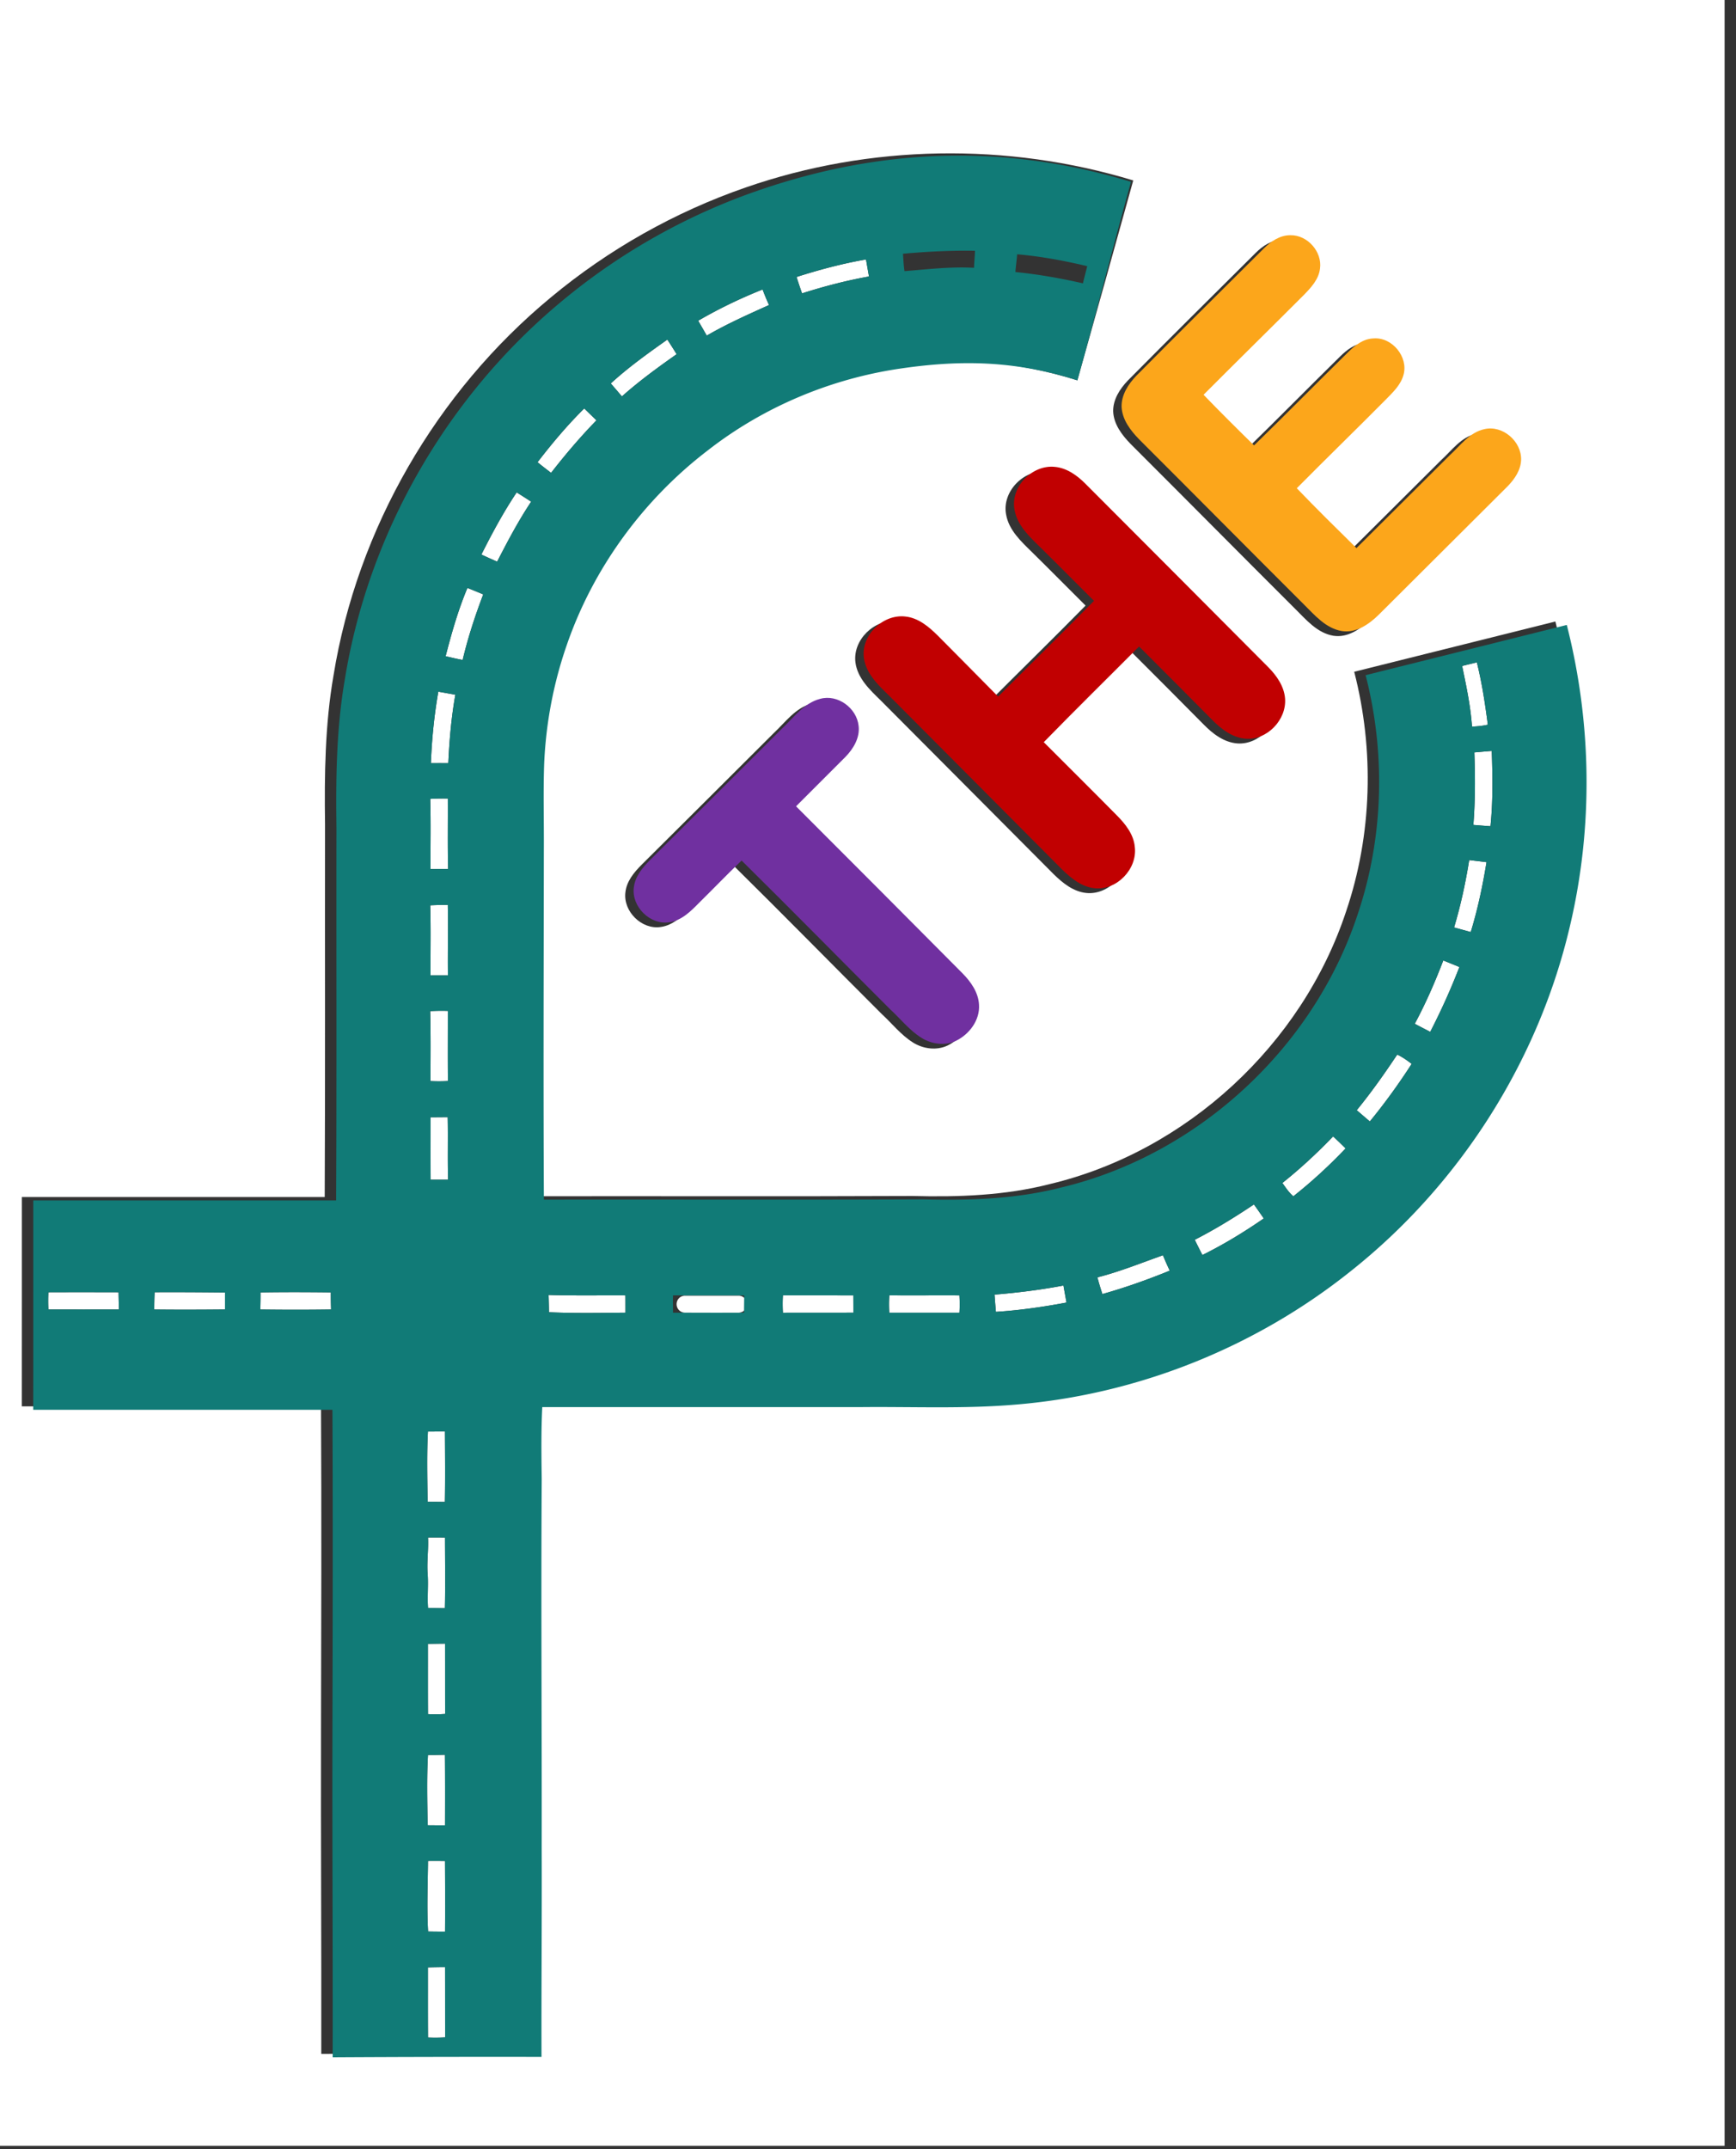
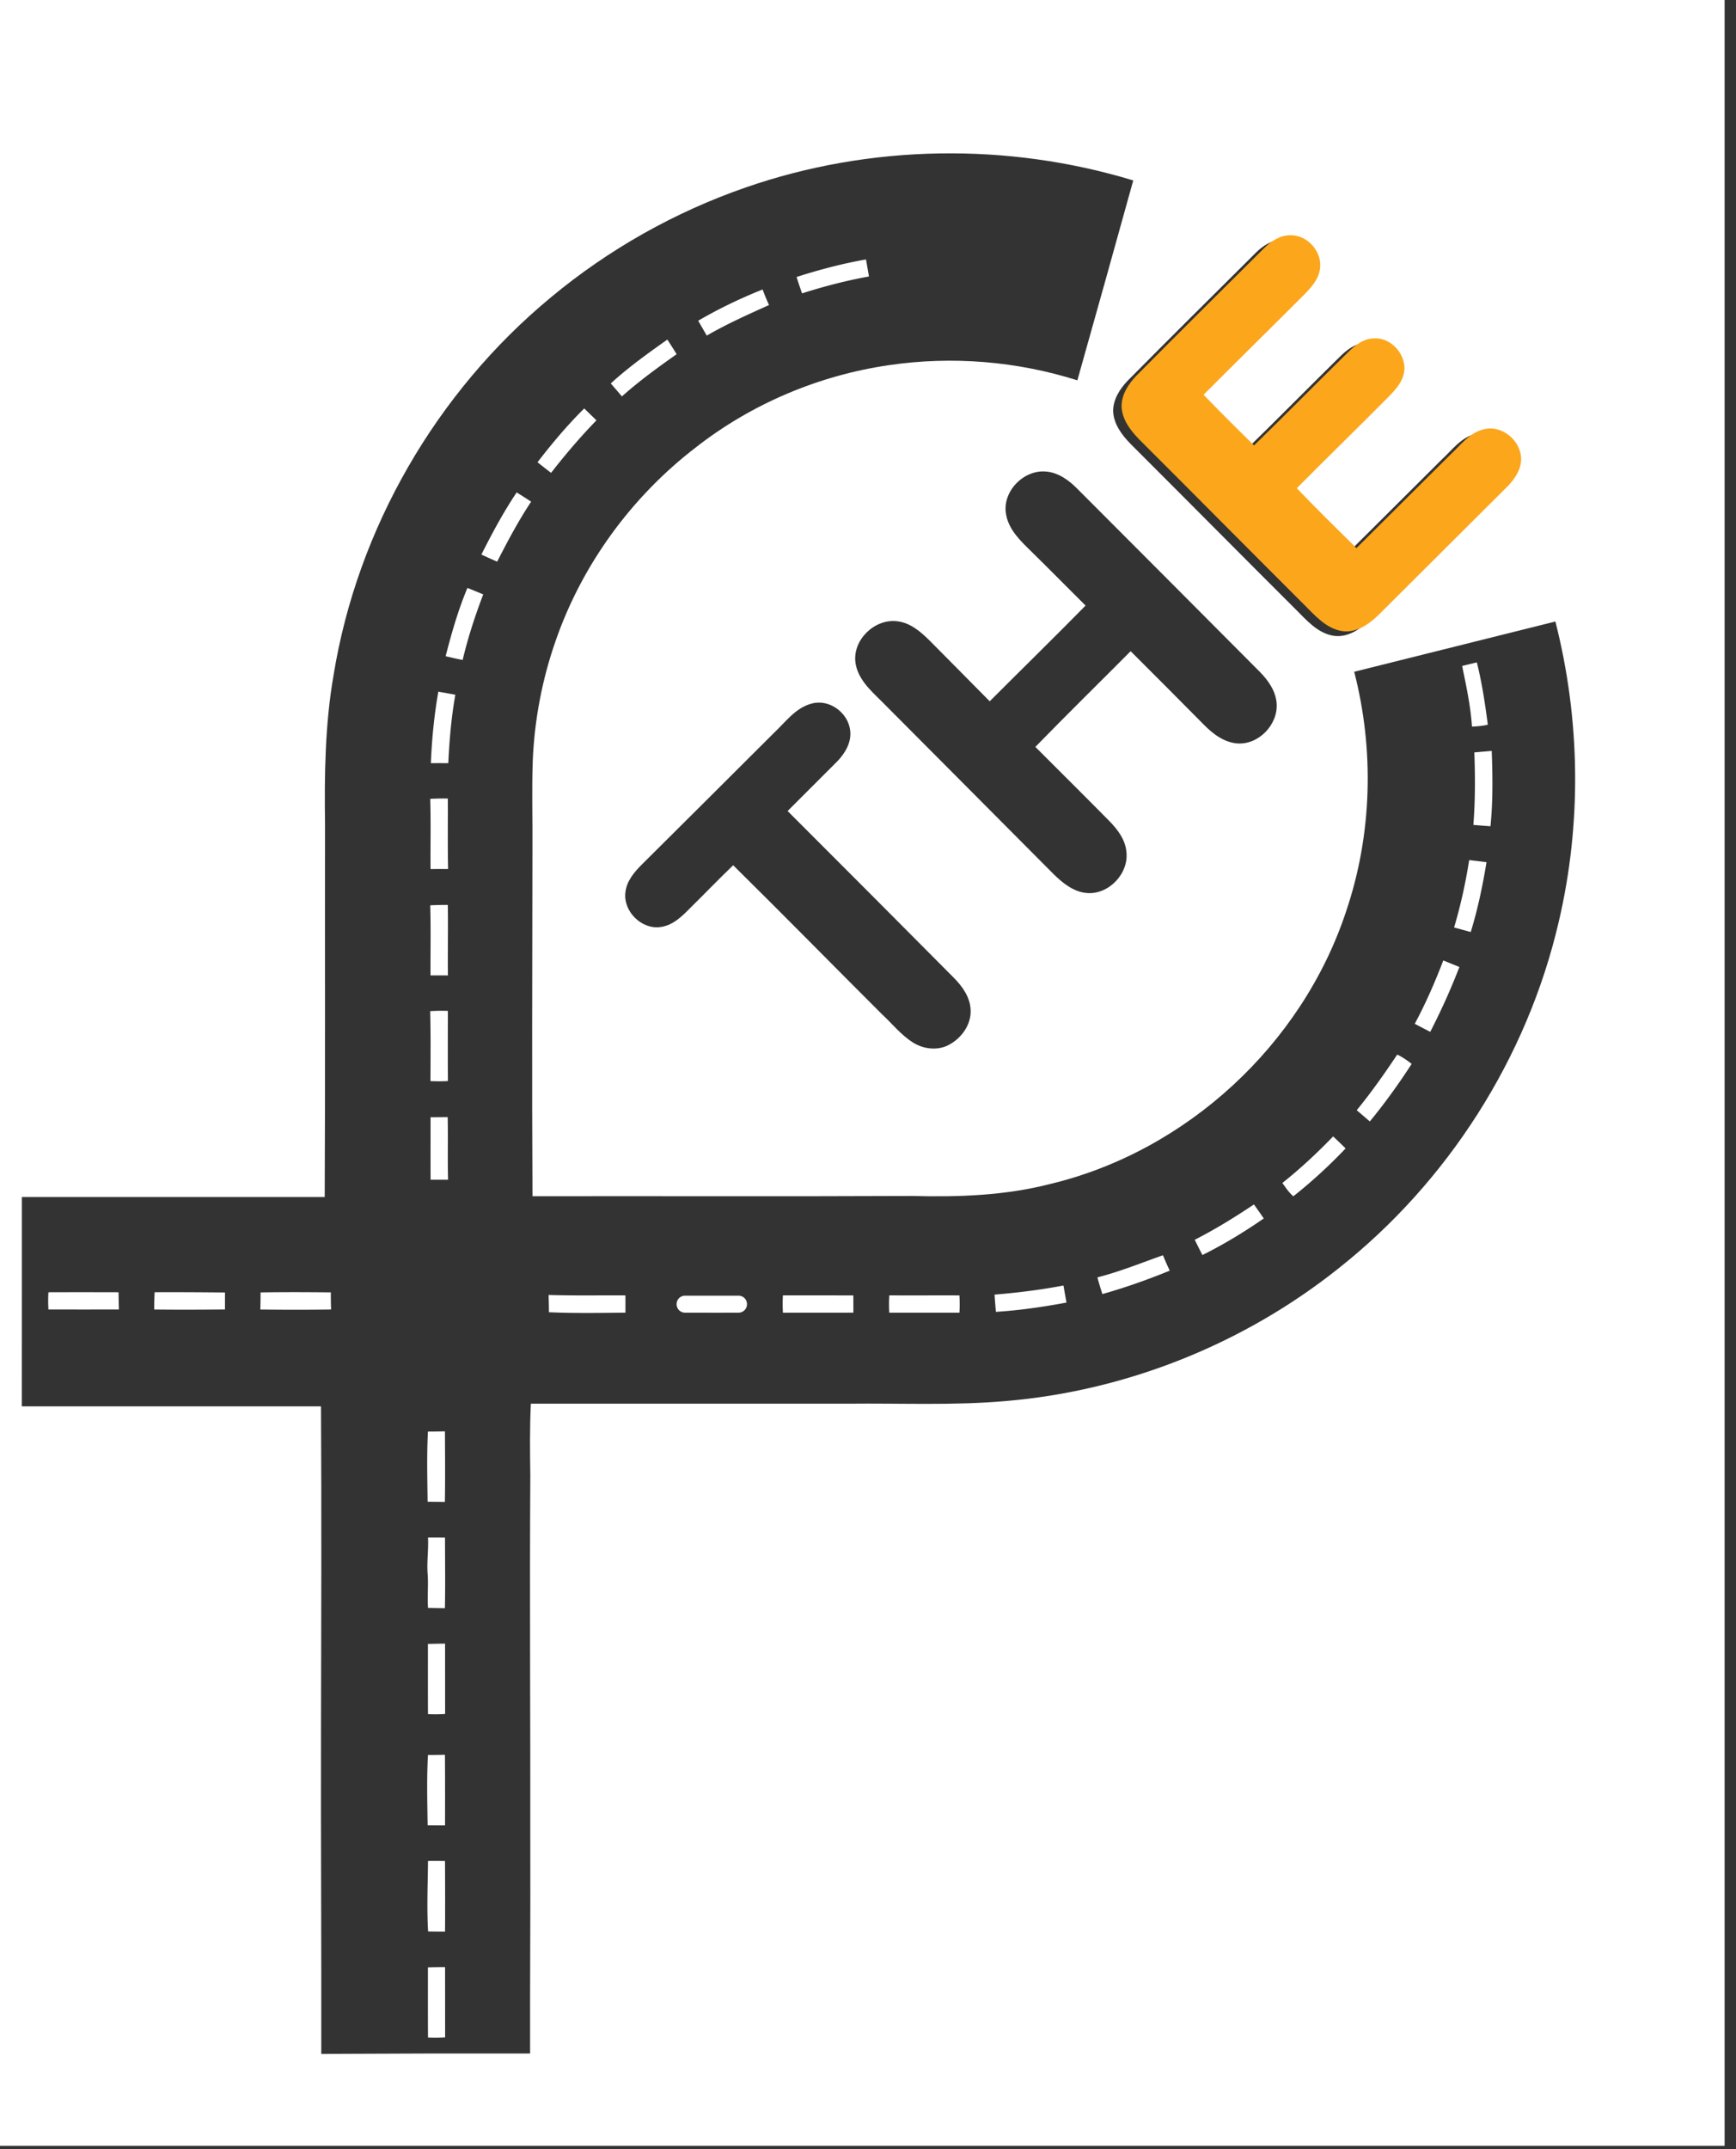
<svg xmlns="http://www.w3.org/2000/svg" xml:space="preserve" id="Layer_1" x="0" y="0" style="enable-background:new 0 0 816 1010" version="1.1" viewBox="0 0 816 1010">
  <rect x="0" y="0" width="816" height="1010" fill="#333333" stroke="none" />
  <style>.st0{fill:#fff}</style>
  <switch>
    <g>
      <path d="M-5.36-1.61h816v1010h-816v-1010zm355.88 89.7c-33.29 11.53-64.46 29.1-91.55 51.63-53.82 44.49-91.02 108.69-102.2 177.68-4.01 23.09-4.31 46.61-3.99 69.98-.08 58.38.13 116.76-.15 175.13-47.45.01-94.91 0-142.36.01-.02 32.79.02 65.58-.02 98.37 46.88.02 93.76-.01 140.64.01.26 50.82.12 101.65 0 152.47-.1 53.96.2 97.86.12 151.82 32.72-.19 65.44-.25 98.16-.2-.08-36.29.2-62.32.09-98.61.09-57.65-.35-115.29.01-172.94-.15-11.26-.3-22.54.26-33.8 49.71-.01 99.42 0 149.13 0 24.64-.28 49.34.92 73.92-1.23 56.84-4.75 112.02-26.84 156.61-62.38 51.36-40.59 88.55-98.78 103.42-162.57 10.94-46.34 10.26-95.29-1.51-141.39-31.52 7.88-63.03 15.75-94.56 23.61 9.51 36.92 8.44 76.56-3.84 112.71-20.69 62.51-74.99 112.69-139.08 128-21.19 5.47-43.2 6.2-64.97 5.63-59.45.27-118.91.04-178.36.13-.29-54.57-.08-109.15-.02-163.72.1-13.68-.33-27.36.15-41.04.8-19.01 4.37-37.91 10.63-55.89 12.43-36.1 35.92-68.22 66.22-91.41 26.15-20.42 57.72-33.7 90.53-38.49 29.57-4.36 60.11-1.9 88.61 7.13 8.8-31.3 17.61-62.6 26.27-93.94-59.07-17.96-123.81-16.97-182.16 3.3zm239.66 30.8c-20.07 19.96-40.18 39.87-60.09 59.98-3.72 3.9-6.96 8.9-6.85 14.48.26 6.05 4.14 11.09 8.18 15.26 25.85 25.79 51.53 51.75 77.4 77.54 5.17 5.11 10.33 11.32 17.91 12.61 6.81 1.08 12.88-3.23 17.48-7.76 20.19-20.15 40.42-40.28 60.63-60.41 3.19-3.33 6-7.43 6.19-12.2.29-8.73-8.65-16.52-17.28-14.5-7 1.52-11.29 7.73-16.29 12.29-14.62 14.51-29.2 29.09-43.82 43.61-9.44-9.29-18.88-18.58-28.05-28.13 13.83-13.96 27.94-27.64 41.77-41.6 3.34-3.41 7.06-6.87 8.38-11.63 2.42-8.45-5.35-17.92-14.12-17.17-4.71.14-8.6 3.18-11.8 6.35-14.83 14.58-29.42 29.4-44.31 43.92-8.01-7.84-15.96-15.73-23.74-23.8 15.68-15.73 31.54-31.28 47.23-46.99 3.34-3.44 6.92-7.28 7.5-12.26 1.14-7.91-5.87-15.86-13.85-15.72-4.88-.07-9.16 2.81-12.47 6.13zm-117.3 122.72c1.24 7.57 7.23 12.97 12.43 18.08 8.38 8.24 16.62 16.61 24.96 24.89-14.89 15.13-30.06 29.97-45.06 44.98-9.42-9.48-18.76-19.04-28.21-28.49-4.27-4.25-9.24-8.53-15.49-9.14-10.47-1.17-20.75 8.78-19.42 19.35.97 7.47 6.74 12.86 11.85 17.84 27.08 27.26 54.26 54.42 81.33 81.69 4.24 4.15 9.22 8.21 15.34 8.83 10.36 1.05 20.04-9.01 18.85-19.3-.49-5.96-4.4-10.88-8.47-14.96-11.37-11.54-22.89-22.93-34.33-34.39 14.77-15.15 29.88-29.97 44.8-44.97 11.43 11.42 22.86 22.85 34.22 34.35 4.29 4.39 9.57 8.5 15.91 8.99 10.08.73 19.26-8.92 18.49-18.9-.46-5.75-3.93-10.69-7.86-14.68-28.6-28.72-57.2-57.44-85.85-86.11-3.94-3.98-8.84-7.56-14.59-8.06-10.6-1.05-20.79 9.39-18.9 20zM363.72 344.49c-20.69 20.63-41.38 41.28-62.12 61.87-3.55 3.56-7.06 7.74-7.63 12.94-1.15 8.98 7.68 17.74 16.68 16.31 5.8-.81 10.11-5.18 14.03-9.17 6.69-6.57 13.17-13.35 19.95-19.83 23.47 23.15 46.55 46.68 69.89 69.97 4.85 4.46 8.97 9.79 14.62 13.33 4.77 3.01 11.11 3.88 16.3 1.4 6.27-3.09 11.22-9.67 10.79-16.88-.28-5.81-3.81-10.8-7.75-14.8-26.03-26.23-52.13-52.37-78.26-78.5 7.7-7.69 15.4-15.38 23.09-23.09 3.82-3.88 7.01-9.09 6.31-14.75-.9-8.36-9.85-14.97-18.11-12.65-7.6 1.96-12.33 8.75-17.79 13.85z" class="st0" />
      <path d="M374.42 130.16c10.7-3.41 21.57-6.32 32.64-8.23.47 2.66.93 5.33 1.39 8-10.65 1.91-21.14 4.65-31.45 7.94-.9-2.56-1.77-5.13-2.58-7.71zM328.18 150.72c9.7-5.66 19.85-10.52 30.27-14.68.94 2.46 1.92 4.92 3.03 7.31-9.91 4.47-19.86 8.89-29.27 14.37-1.33-2.34-2.68-4.67-4.03-7zM287.09 180.2c8.28-7.6 17.44-14.14 26.6-20.62 1.48 2.27 2.93 4.56 4.36 6.87-8.85 6.24-17.63 12.62-25.72 19.84-1.73-2.05-3.48-4.08-5.24-6.09zM252.66 217.22c6.81-8.84 14.01-17.43 21.96-25.27 1.9 1.87 3.83 3.72 5.74 5.58-7.59 7.8-14.65 16.09-21.32 24.68a254.47 254.47 0 0 1-6.38-4.99zM226.27 260.6c5.05-9.99 10.34-19.9 16.59-29.2 2.28 1.42 4.55 2.87 6.81 4.35-6 8.99-11.05 18.57-15.98 28.19-2.49-1.08-4.96-2.19-7.42-3.34zM209.47 308.37c2.79-10.87 5.89-21.71 10.24-32.08 2.49.98 4.97 2 7.43 3.04-3.83 10.06-7.19 20.32-9.67 30.8-2.69-.49-5.35-1.12-8-1.76zM687.27 312.96c2.3-.57 4.61-1.14 6.92-1.69 2.4 9.63 3.88 19.45 5.15 29.29-2.45.56-4.94.8-7.43.9-.67-9.62-2.68-19.08-4.64-28.5zM206.04 325.03c2.66.49 5.32.96 7.99 1.44-1.88 10.62-2.82 21.39-3.31 32.16-2.73-.02-5.46-.02-8.19 0 .45-11.26 1.55-22.5 3.51-33.6zM693.01 353.58c2.72-.24 5.44-.48 8.17-.7.43 11.79.6 23.64-.59 35.4-2.69-.19-5.36-.4-8.04-.63.9-11.34.87-22.72.46-34.07zM202.23 375.41c2.76-.16 5.51-.2 8.27-.15.07 11.04-.13 22.08.13 33.11-2.76-.01-5.51 0-8.26.03-.07-11 .18-22-.14-32.99zM690.59 404.18c2.71.32 5.43.64 8.14.98-1.8 11.08-4.13 22.09-7.41 32.83-2.61-.71-5.23-1.43-7.83-2.15 3.1-10.37 5.4-20.97 7.1-31.66zM202.23 425.43c2.75-.13 5.5-.19 8.26-.18.19 11.05-.07 22.09.05 33.14-2.72-.03-5.45-.03-8.18 0-.05-10.99.19-21.98-.13-32.96zM665 481.11c5.16-9.59 9.51-19.59 13.41-29.75 2.53 1 5.05 2.02 7.57 3.07-4.01 10.4-8.61 20.56-13.7 30.47-2.44-1.25-4.87-2.51-7.28-3.79zM202.21 475.17c2.76-.18 5.53-.22 8.3-.12.02 10.99-.07 21.97.04 32.96-2.73.17-5.48.16-8.21.03.03-10.96.15-21.92-.13-32.87zM637.73 521.72c6.83-8.35 13.05-17.17 19.03-26.14 2.44 1.16 4.67 2.71 6.79 4.38-6.05 9.36-12.58 18.42-19.66 27.04-2.07-1.76-4.12-3.52-6.16-5.28zM202.38 525.03c2.68-.01 5.37-.03 8.05-.06.22 9.8-.09 19.61.19 29.41-2.74-.01-5.49-.01-8.22 0-.05-9.79-.01-19.57-.02-29.35zM602.77 555.92c8.45-6.74 16.38-14.1 23.86-21.89a240 240 0 0 1 5.86 5.65c-7.65 8.06-15.84 15.59-24.55 22.49-2.11-1.74-3.57-4.07-5.17-6.25zM561.58 582.61c9.64-4.91 18.84-10.6 27.83-16.61 1.56 2.18 3.1 4.37 4.62 6.59-9.21 6.37-18.81 12.22-28.85 17.19-1.22-2.38-2.42-4.78-3.6-7.17zM515.83 600.27c10.53-2.67 20.6-6.78 30.82-10.39.97 2.45 2.06 4.84 3.18 7.24-10.35 4.22-20.89 7.97-31.65 11-.87-2.6-1.65-5.21-2.35-7.85zM467.48 608.38c10.85-.9 21.68-2.23 32.39-4.28.47 2.67.95 5.33 1.43 8.01-10.97 2.06-22.03 3.66-33.18 4.37-.24-2.71-.45-5.4-.64-8.1zM22.76 607.27c10.99-.04 21.98-.03 32.96 0 .04 2.69.1 5.39.17 8.1-11.05.02-22.09.02-33.13 0-.16-2.7-.16-5.41 0-8.1zM72.68 607.26c11.02-.07 22.05.02 33.07.12v7.98c-11.09.11-22.17.15-33.26.02 0-2.71.06-5.42.19-8.12zM122.47 607.35c11.01-.19 22.03-.14 33.04-.02-.02 2.68.02 5.36.12 8.04-11.09.17-22.17.15-33.26.01.07-2.68.12-5.36.1-8.03zM257.86 608.55c12.03.36 24.07.13 36.11.2.02 2.7.02 5.41.02 8.11-11.99.11-23.98.34-35.96-.2-.02-2.71-.08-5.41-.17-8.11zM322.01 608.88c8.39.01 16.77.01 25.15 0 2.19 0 3.96 1.77 3.96 3.96v.06c0 2.18-1.77 3.96-3.95 3.97-8.39.03-16.78.01-25.17 0-2.22 0-4.01-1.83-3.96-4.05v-.08a3.95 3.95 0 0 1 3.97-3.86zM368.01 608.74c11.03.02 22.06-.01 33.1.02.01 2.69.02 5.39.02 8.09-11.04.07-22.08 0-33.12.04-.16-2.72-.17-5.44 0-8.15zM418.03 608.74c10.98.03 21.96-.01 32.94.01.17 2.7.18 5.42.01 8.13-10.99-.01-21.98 0-32.97 0-.17-2.72-.17-5.44.02-8.14zM201.15 672.74c2.66.01 5.33-.05 7.99-.11.05 11.05.16 22.11-.03 33.17-2.7-.04-5.41-.07-8.11-.08-.13-10.98-.43-22.02.15-32.98zM201.18 722.51c2.66-.02 5.33-.02 7.99.02.01 11.08.19 22.16-.05 33.23-2.64-.03-5.28-.08-7.92-.13-.39-5.22.18-10.46-.16-15.67-.5-5.82.44-11.63.14-17.45zM201.14 772.53c2.69-.06 5.37-.12 8.06-.13.02 11.01 0 22.02.03 33.03-2.68.2-5.37.21-8.06.08-.06-11-.02-21.99-.03-32.98zM201.17 824.73c2.65.02 5.31-.04 7.97-.1.09 11.04.07 22.08.04 33.12-2.73.02-5.45 0-8.17-.03-.16-10.98-.46-22.03.16-32.99zM201.18 874.51c2.66-.03 5.33-.02 7.99.02.06 11.06.1 22.12.02 33.18-2.66.02-5.32-.01-7.97-.06-.63-11.04-.14-22.1-.04-33.14zM201.14 924.53c2.69-.07 5.37-.12 8.06-.13.02 11.01.01 22.02.03 33.03-2.68.2-5.37.21-8.05.08-.07-10.99-.03-21.99-.04-32.98z" class="st0" />
-       <path d="M355.88 89.7c58.35-20.27 116.65-22.21 175.72-4.25-8.66 31.34-16.39 61.98-25.19 93.28-28.5-9.03-53.68-9.88-83.25-5.52-32.81 4.79-64.38 18.07-90.53 38.49-30.3 23.19-53.79 55.31-66.22 91.41-6.26 17.98-9.83 36.88-10.63 55.89-.48 13.68-.05 27.36-.15 41.04-.06 54.57-.27 109.15.02 163.72 59.45-.09 118.91.14 178.36-.13 21.77.57 43.78-.16 64.97-5.63 64.09-15.31 118.39-65.49 139.08-128 12.28-36.15 13.35-75.79 3.84-112.71 31.53-7.86 63.04-15.73 94.56-23.61 11.77 46.1 12.45 95.05 1.51 141.39-14.87 63.79-52.06 121.98-103.42 162.57-44.59 35.54-99.77 57.63-156.61 62.38-24.58 2.15-49.28.95-73.92 1.23-49.71 0-99.42-.01-149.13 0-.56 11.26-.41 22.54-.26 33.8-.36 57.65.08 115.29-.01 172.94.11 36.29-.17 62.32-.09 98.61-32.72-.05-65.44.01-98.16.2.08-53.96-.22-97.86-.12-151.82.12-50.82.26-101.65 0-152.47-46.88-.02-93.76.01-140.64-.01.04-32.79 0-65.58.02-98.37 47.45-.01 94.91 0 142.36-.01.28-58.37.07-116.75.15-175.13-.32-23.37-.02-46.89 3.99-69.98 11.18-68.99 48.38-133.19 102.2-177.68 27.09-22.53 58.26-40.1 91.55-51.63zm68.56 29.54c.17 2.74.31 5.48.71 8.19 10.77-.9 21.87-2.18 32.69-1.58.07-2.77.38-5.23.45-8.01-11.19-.21-22.7.4-33.85 1.4zm53.66.26c-.19 2.67-.61 5.66-.83 8.33 10.78 1.08 21.19 2.92 31.76 5.32.6-2.64 1.39-5.45 2.02-8.07-10.95-2.6-21.74-4.61-32.95-5.58zm-103.68 10.66c.81 2.58 1.68 5.15 2.58 7.71 10.31-3.29 20.8-6.03 31.45-7.94-.46-2.67-.92-5.34-1.39-8-11.07 1.91-21.94 4.82-32.64 8.23zm-46.24 20.56c1.35 2.33 2.7 4.66 4.03 7 9.41-5.48 19.36-9.9 29.27-14.37-1.11-2.39-2.09-4.85-3.03-7.31-10.42 4.16-20.57 9.02-30.27 14.68zm-41.09 29.48c1.76 2.01 3.51 4.04 5.24 6.09 8.09-7.22 16.87-13.6 25.72-19.84-1.43-2.31-2.88-4.6-4.36-6.87-9.16 6.48-18.32 13.02-26.6 20.62zm-34.43 37.02c2.1 1.7 4.23 3.36 6.38 4.99 6.67-8.59 13.73-16.88 21.32-24.68-1.91-1.86-3.84-3.71-5.74-5.58-7.95 7.84-15.15 16.43-21.96 25.27zm-26.39 43.38c2.46 1.15 4.93 2.26 7.42 3.34 4.93-9.62 9.98-19.2 15.98-28.19-2.26-1.48-4.53-2.93-6.81-4.35-6.25 9.3-11.54 19.21-16.59 29.2zm-16.8 47.77c2.65.64 5.31 1.27 8 1.76 2.48-10.48 5.84-20.74 9.67-30.8a321.16 321.16 0 0 0-7.43-3.04c-4.35 10.37-7.45 21.21-10.24 32.08zm477.8 4.59c1.96 9.42 3.97 18.88 4.64 28.5 2.49-.1 4.98-.34 7.43-.9-1.27-9.84-2.75-19.66-5.15-29.29-2.31.55-4.62 1.12-6.92 1.69zm-481.23 12.07c-1.96 11.1-3.06 22.34-3.51 33.6 2.73-.02 5.46-.02 8.19 0 .49-10.77 1.43-21.54 3.31-32.16-2.67-.48-5.33-.95-7.99-1.44zm486.97 28.55c.41 11.35.44 22.73-.46 34.07 2.68.23 5.35.44 8.04.63 1.19-11.76 1.02-23.61.59-35.4-2.73.22-5.45.46-8.17.7zm-490.78 21.83c.32 10.99.07 21.99.14 32.99 2.75-.03 5.5-.04 8.26-.03-.26-11.03-.06-22.07-.13-33.11-2.76-.05-5.51-.01-8.27.15zm488.36 28.77c-1.7 10.69-4 21.29-7.1 31.66 2.6.72 5.22 1.44 7.83 2.15 3.28-10.74 5.61-21.75 7.41-32.83-2.71-.34-5.43-.66-8.14-.98zm-488.36 21.25c.32 10.98.08 21.97.13 32.96 2.73-.03 5.46-.03 8.18 0-.12-11.05.14-22.09-.05-33.14-2.76-.01-5.51.05-8.26.18zM665 481.11c2.41 1.28 4.84 2.54 7.28 3.79 5.09-9.91 9.69-20.07 13.7-30.47a444.05 444.05 0 0 0-7.57-3.07c-3.9 10.16-8.25 20.16-13.41 29.75zm-462.79-5.94c.28 10.95.16 21.91.13 32.87 2.73.13 5.48.14 8.21-.03-.11-10.99-.02-21.97-.04-32.96-2.77-.1-5.54-.06-8.3.12zm435.52 46.55c2.04 1.76 4.09 3.52 6.16 5.28 7.08-8.62 13.61-17.68 19.66-27.04-2.12-1.67-4.35-3.22-6.79-4.38-5.98 8.97-12.2 17.79-19.03 26.14zm-435.35 3.31c.01 9.78-.03 19.56.02 29.35 2.73-.01 5.48-.01 8.22 0-.28-9.8.03-19.61-.19-29.41-2.68.03-5.37.05-8.05.06zm400.39 30.89c1.6 2.18 3.06 4.51 5.17 6.25 8.71-6.9 16.9-14.43 24.55-22.49a240 240 0 0 0-5.86-5.65c-7.48 7.79-15.41 15.15-23.86 21.89zm-41.19 26.69c1.18 2.39 2.38 4.79 3.6 7.17 10.04-4.97 19.64-10.82 28.85-17.19-1.52-2.22-3.06-4.41-4.62-6.59-8.99 6.01-18.19 11.7-27.83 16.61zm-45.75 17.66c.7 2.64 1.48 5.25 2.35 7.85 10.76-3.03 21.3-6.78 31.65-11-1.12-2.4-2.21-4.79-3.18-7.24-10.22 3.61-20.29 7.72-30.82 10.39zm-48.35 8.11c.19 2.7.4 5.39.64 8.1 11.15-.71 22.21-2.31 33.18-4.37-.48-2.68-.96-5.34-1.43-8.01-10.71 2.05-21.54 3.38-32.39 4.28zm-444.72-1.11c-.16 2.69-.16 5.4 0 8.1 11.04.02 22.08.02 33.13 0-.07-2.71-.13-5.41-.17-8.1-10.98-.03-21.97-.04-32.96 0zm49.92-.01c-.13 2.7-.19 5.41-.19 8.12 11.09.13 22.17.09 33.26-.02v-7.98c-11.02-.1-22.05-.19-33.07-.12zm49.79.09c.02 2.67-.03 5.35-.1 8.03 11.09.14 22.17.16 33.26-.01-.1-2.68-.14-5.36-.12-8.04-11.01-.12-22.03-.17-33.04.02zm135.39 1.2c.09 2.7.15 5.4.17 8.11 11.98.54 23.97.31 35.96.2 0-2.7 0-5.41-.02-8.11-12.04-.07-24.08.16-36.11-.2zm58.49.19c-.1 2.66 0 5.47 0 8.14 11.04 0 22.34.06 33.38 0 0-2.66.07-5.49.07-8.14-10.99 0-22.46.02-33.45 0zm51.66 0c-.17 2.71-.16 5.43 0 8.15 11.04-.04 22.08.03 33.12-.04 0-2.7-.01-5.4-.02-8.09-11.04-.03-22.07 0-33.1-.02zm50.02 0c-.19 2.7-.19 5.42-.02 8.14 10.99 0 21.98-.01 32.97 0 .17-2.71.16-5.43-.01-8.13-10.98-.02-21.96.02-32.94-.01zm-216.88 64c-.58 10.96-.28 22-.15 32.98 2.7.01 5.41.04 8.11.08.19-11.06.08-22.12.03-33.17-2.66.06-5.33.12-7.99.11zm.03 49.77c.3 5.82-.64 11.63-.14 17.45.34 5.21-.23 10.45.16 15.67 2.64.05 5.28.1 7.92.13.24-11.07.06-22.15.05-33.23-2.66-.04-5.33-.04-7.99-.02zm-.04 50.02c.01 10.99-.03 21.98.03 32.98 2.69.13 5.38.12 8.06-.08-.03-11.01-.01-22.02-.03-33.03-2.69.01-5.37.07-8.06.13zm.03 52.2c-.62 10.96-.32 22.01-.16 32.99 2.72.03 5.44.05 8.17.03.03-11.04.05-22.08-.04-33.12-2.66.06-5.32.12-7.97.1zm.01 49.78c-.1 11.04-.59 22.1.04 33.14 2.65.05 5.31.08 7.97.06.08-11.06.04-22.12-.02-33.18-2.66-.04-5.33-.05-7.99-.02zm-.04 50.02c.01 10.99-.03 21.99.04 32.98 2.68.13 5.37.12 8.05-.08-.02-11.01-.01-22.02-.03-33.03-2.69.01-5.37.06-8.06.13z" style="fill:#117b77" />
      <path d="M594.14 116.67c3.31-3.32 7.59-6.2 12.47-6.13 7.98-.14 14.99 7.81 13.85 15.72-.58 4.98-4.16 8.82-7.5 12.26-15.69 15.71-31.55 31.26-47.23 46.99 7.78 8.07 15.73 15.96 23.74 23.8 14.89-14.52 29.48-29.34 44.31-43.92 3.2-3.17 7.09-6.21 11.8-6.35 8.77-.75 16.54 8.72 14.12 17.17-1.32 4.76-5.04 8.22-8.38 11.63-13.83 13.96-27.94 27.64-41.77 41.6 9.17 9.55 18.61 18.84 28.05 28.13 14.62-14.52 29.2-29.1 43.82-43.61 5-4.56 9.29-10.77 16.29-12.29 8.63-2.02 17.57 5.77 17.28 14.5-.19 4.77-3 8.87-6.19 12.2-20.21 20.13-40.44 40.26-60.63 60.41-4.6 4.53-10.67 8.84-17.48 7.76-7.58-1.29-12.74-7.5-17.91-12.61-25.87-25.79-51.55-51.75-77.4-77.54-4.04-4.17-7.92-9.21-8.18-15.26-.11-5.58 3.13-10.58 6.85-14.48 19.91-20.11 40.02-40.02 60.09-59.98z" style="fill:#fca61b" />
-       <path d="M476.84 239.39c-1.89-10.61 8.3-21.05 18.9-20 5.75.5 10.65 4.08 14.59 8.06 28.65 28.67 57.25 57.39 85.85 86.11 3.93 3.99 7.4 8.93 7.86 14.68.77 9.98-8.41 19.63-18.49 18.9-6.34-.49-11.62-4.6-15.91-8.99-11.36-11.5-22.79-22.93-34.22-34.35-14.92 15-30.03 29.82-44.8 44.97 11.44 11.46 22.96 22.85 34.33 34.39 4.07 4.08 7.98 9 8.47 14.96 1.19 10.29-8.49 20.35-18.85 19.3-6.12-.62-11.1-4.68-15.34-8.83-27.07-27.27-54.25-54.43-81.33-81.69-5.11-4.98-10.88-10.37-11.85-17.84-1.33-10.57 8.95-20.52 19.42-19.35 6.25.61 11.22 4.89 15.49 9.14 9.45 9.45 18.79 19.01 28.21 28.49 15-15.01 30.17-29.85 45.06-44.98-8.34-8.28-16.58-16.65-24.96-24.89-5.2-5.11-11.19-10.51-12.43-18.08z" style="fill:#c10001" />
-       <path d="M367.68 342.27c5.46-5.1 10.19-11.89 17.79-13.85 8.26-2.32 17.21 4.29 18.11 12.65.7 5.66-2.49 10.87-6.31 14.75-7.69 7.71-15.39 15.4-23.09 23.09 26.13 26.13 52.23 52.27 78.26 78.5 3.94 4 7.47 8.99 7.75 14.8.43 7.21-4.52 13.79-10.79 16.88-5.19 2.48-11.53 1.61-16.3-1.4-5.65-3.54-9.77-8.87-14.62-13.33-23.34-23.29-46.42-46.82-69.89-69.97-6.78 6.48-13.26 13.26-19.95 19.83-3.92 3.99-8.23 8.36-14.03 9.17-9 1.43-17.83-7.33-16.68-16.31.57-5.2 4.08-9.38 7.63-12.94 20.74-20.59 41.43-41.24 62.12-61.87z" style="fill:#7030a0" />
+       <path d="M476.84 239.39z" style="fill:#c10001" />
    </g>
  </switch>
</svg>